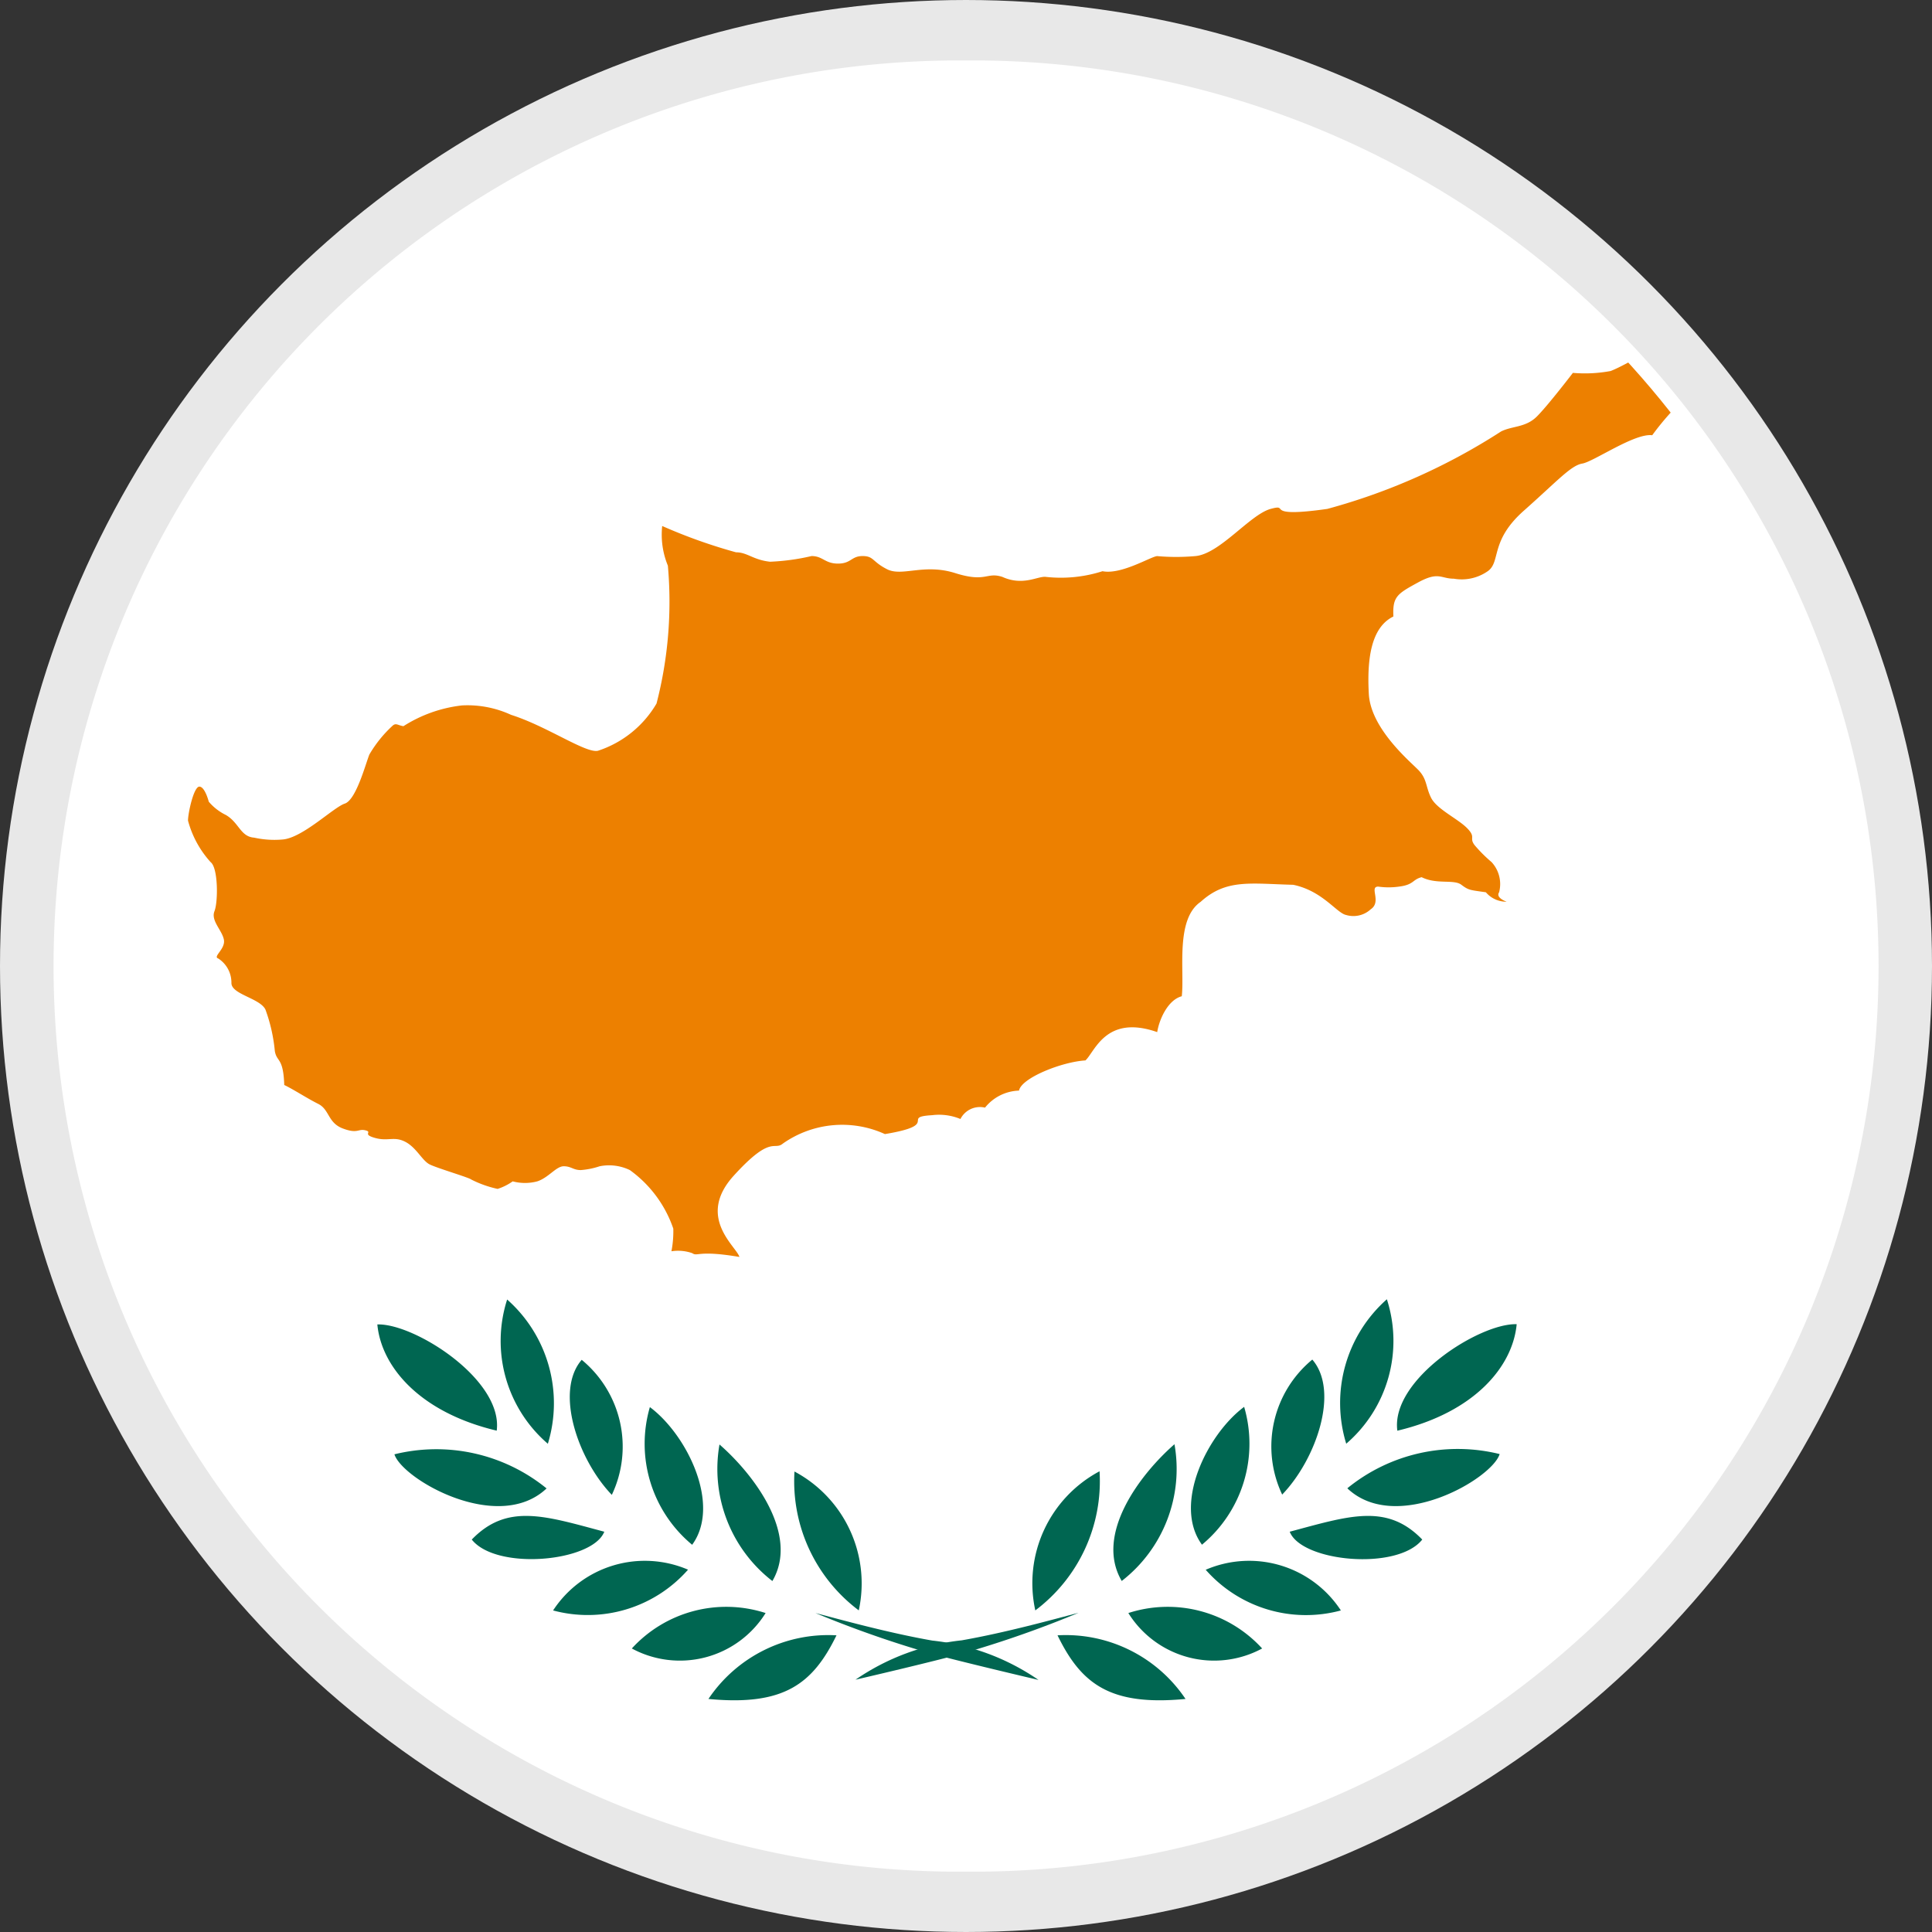
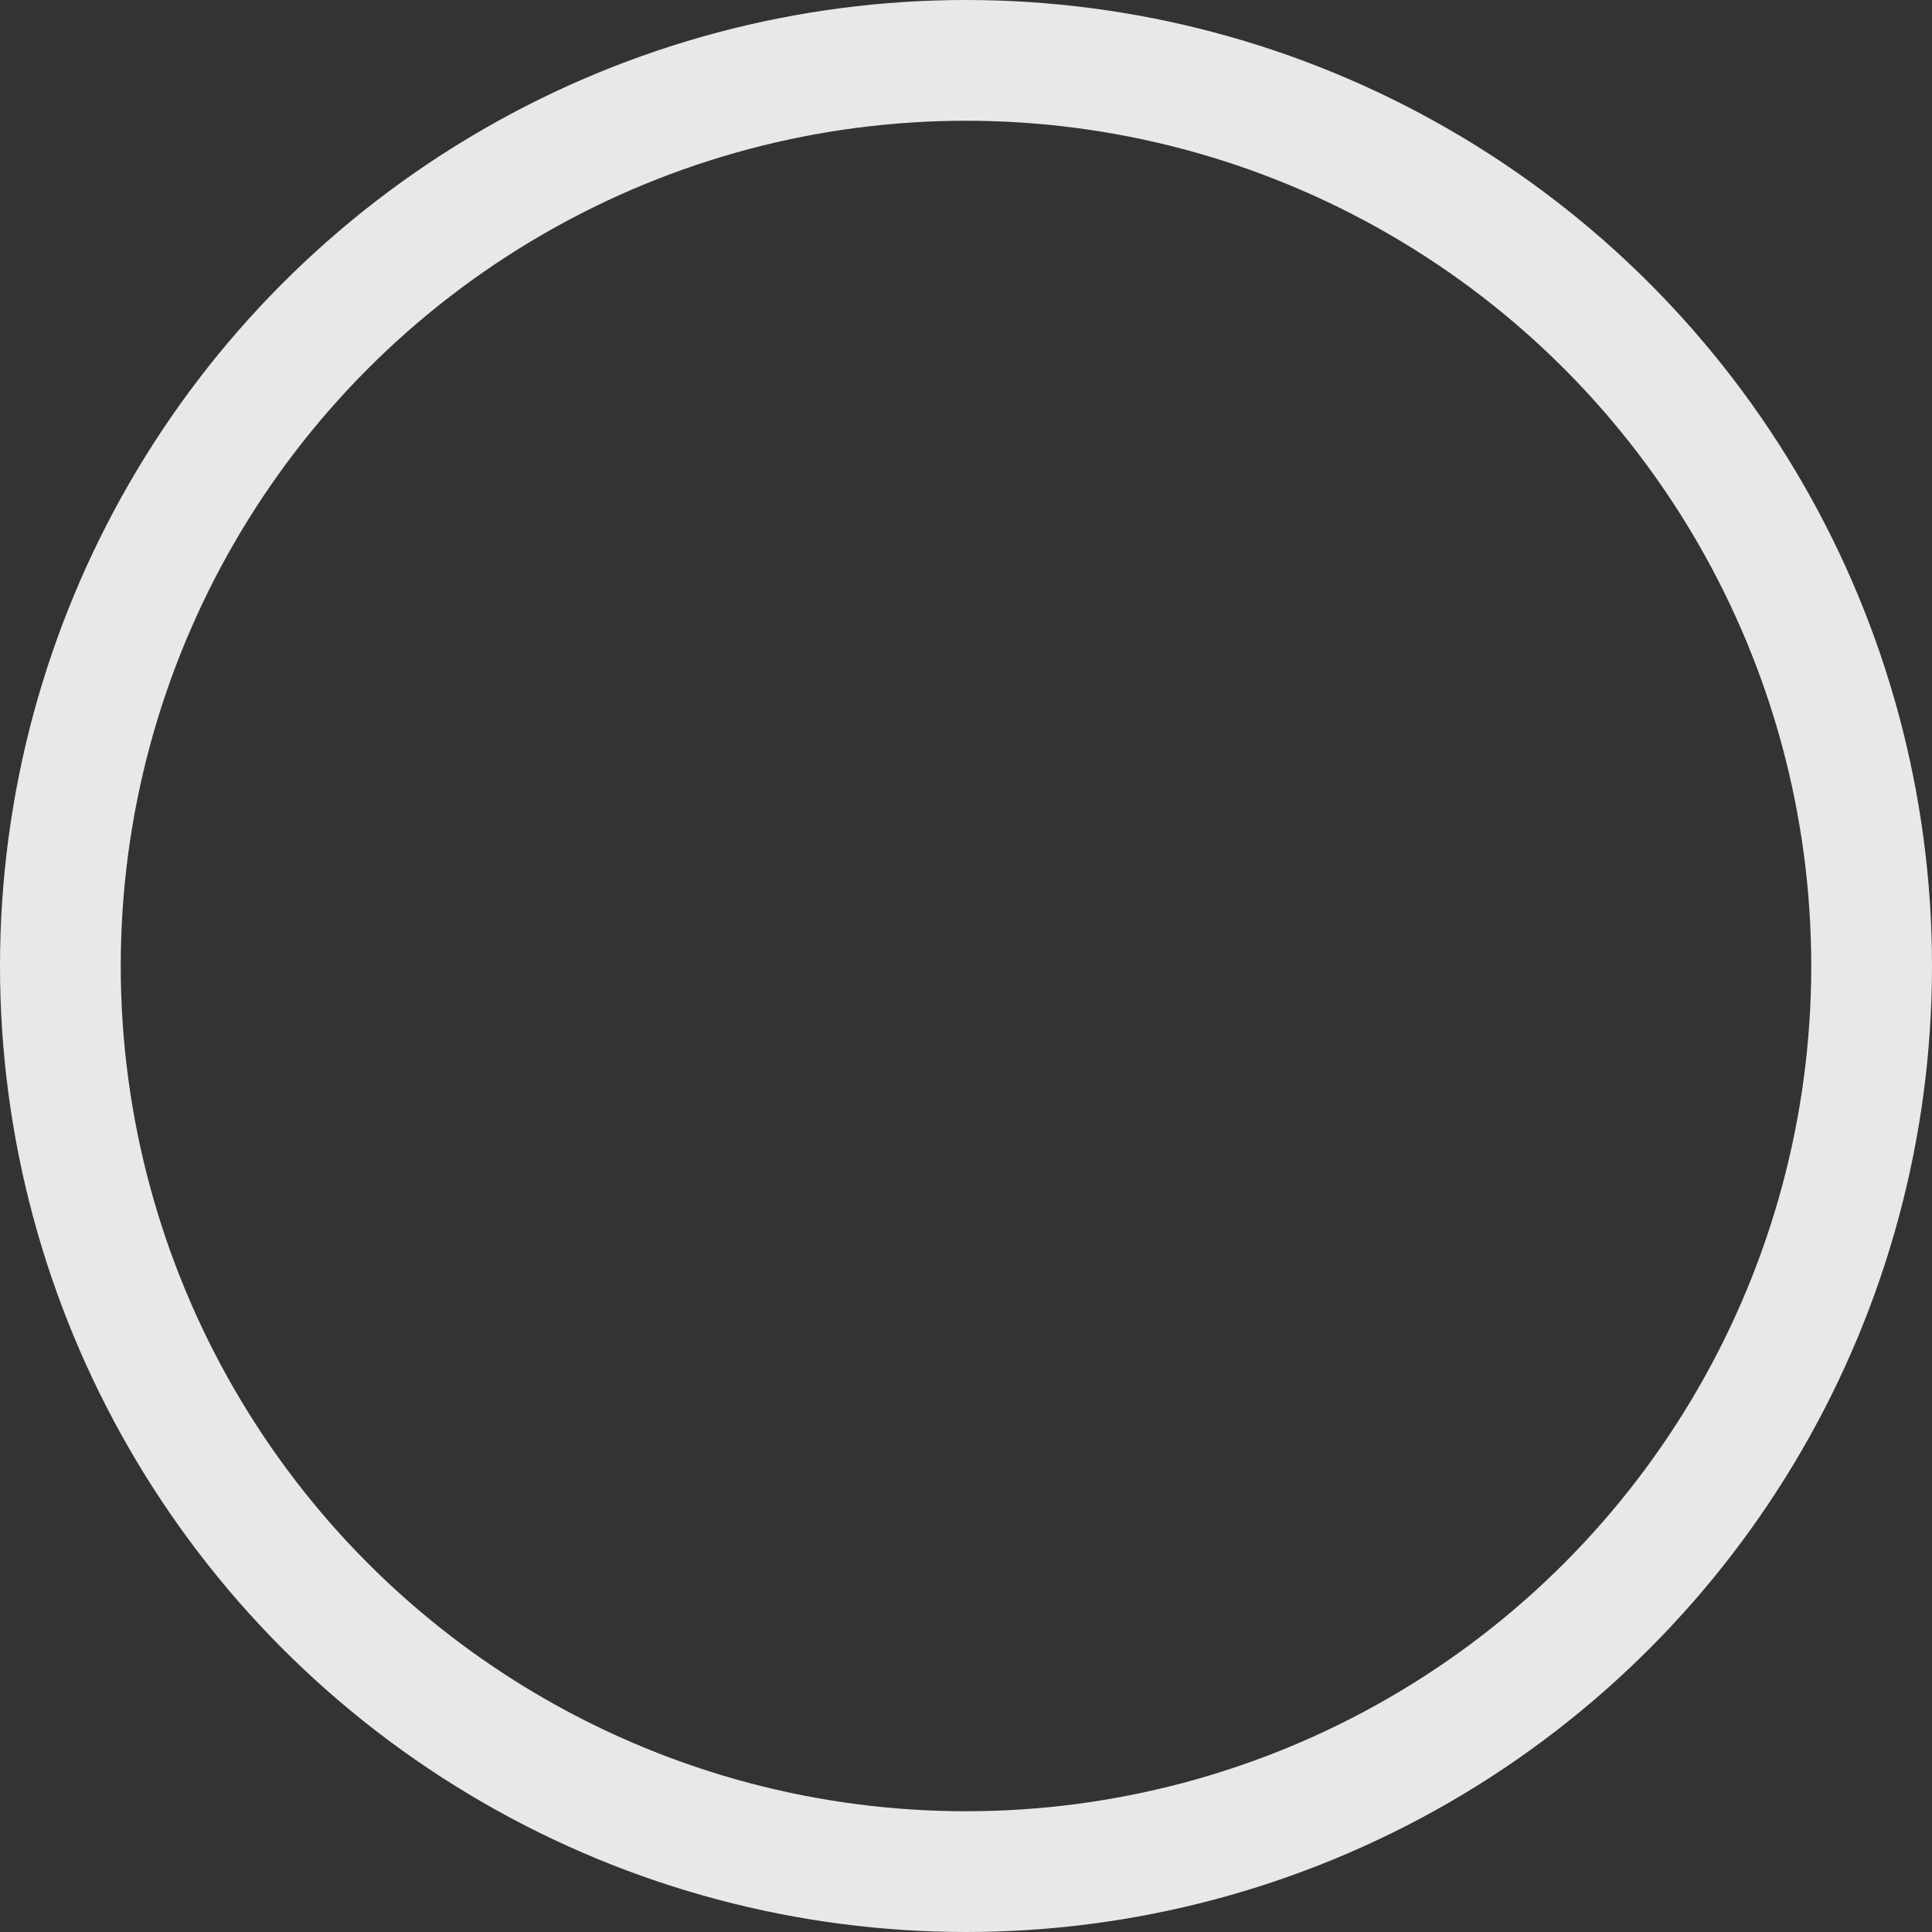
<svg xmlns="http://www.w3.org/2000/svg" width="32" height="32" viewBox="0 0 32 32">
  <rect x="0" y="0" width="32" height="32" fill="#333333" stroke="none" />
  <defs>
    <clipPath id="clip-path">
-       <circle id="Ellipse_1" data-name="Ellipse 1" cx="15" cy="15" r="15" transform="translate(1144 344.114)" fill="#fff" />
-     </clipPath>
+       </clipPath>
  </defs>
  <g id="Cyprus" transform="translate(-1143.113 -343)">
    <circle id="Ellipse_37" data-name="Ellipse 37" cx="15" cy="15" r="15" transform="translate(1144.113 344)" fill="none" stroke="#e8e8e8" stroke-width="2" />
-     <path id="Intersection_2" data-name="Intersection 2" d="M14.887,30a15,15,0,0,1,0-30h.228a15,15,0,1,1,0,30Z" transform="translate(1144.113 344.001)" fill="#fff" stroke="rgba(0,0,0,0)" stroke-width="1" />
    <g id="Mask_Group_3" data-name="Mask Group 3" clip-path="url(#clip-path)">
      <g id="Flag_of_Cyprus__1960_2006_" data-name="Flag_of_Cyprus_(1960–2006)" transform="translate(1073.63 320.054)">
        <path id="Path_2" data-name="Path 2" d="M306.083,115.606a1.348,1.348,0,0,0,.094.657,6.729,6.729,0,0,1-.188,2.284,1.757,1.757,0,0,1-.97.782c-.2.047-.845-.407-1.439-.595a1.725,1.725,0,0,0-.813-.156,2.28,2.28,0,0,0-.97.344c-.1-.016-.125-.063-.188,0a2.052,2.052,0,0,0-.376.469c-.063.156-.219.751-.407.813s-.7.571-1.033.595a1.554,1.554,0,0,1-.469-.031c-.227-.016-.25-.25-.469-.376a.874.874,0,0,1-.282-.219s-.063-.25-.156-.25-.188.438-.188.563a1.662,1.662,0,0,0,.375.688c.125.094.125.657.063.813s.125.313.156.469-.188.282-.094.313a.474.474,0,0,1,.219.407c0,.188.469.25.563.438a2.733,2.733,0,0,1,.156.688c.031.188.141.1.156.563.149.07.375.219.563.313s.157.313.407.407.25,0,.375.031-.063.063.156.125.313-.031.5.063.282.313.407.376.657.219.688.25a1.811,1.811,0,0,0,.438.156.917.917,0,0,0,.25-.125.791.791,0,0,0,.407,0c.188-.062.313-.25.438-.25s.156.063.282.063a1.273,1.273,0,0,0,.313-.063.793.793,0,0,1,.5.063,1.988,1.988,0,0,1,.72.97,1.724,1.724,0,0,1-.031.375.716.716,0,0,1,.344.031c.094.063.086-.055.782.063-.047-.172-.72-.657-.094-1.346s.665-.407.814-.532a1.707,1.707,0,0,1,1.69-.157c.939-.156.25-.282.782-.313a.924.924,0,0,1,.469.063.362.362,0,0,1,.407-.188.749.749,0,0,1,.563-.282c.039-.211.712-.477,1.1-.5.156-.141.336-.767,1.189-.469.031-.2.172-.532.407-.594.047-.422-.11-1.275.313-1.564.422-.383.821-.3,1.533-.282.485.1.72.469.876.5a.422.422,0,0,0,.407-.094c.188-.125-.031-.376.125-.376a1.216,1.216,0,0,0,.344,0c.25-.031.219-.117.375-.156.25.125.532.031.657.125s.141.086.407.125a.442.442,0,0,0,.344.156s-.188-.063-.125-.156a.536.536,0,0,0-.125-.5,2.4,2.4,0,0,1-.282-.282c-.094-.125.031-.125-.125-.282s-.5-.313-.594-.5-.063-.313-.219-.469-.782-.688-.813-1.252.031-1.1.407-1.283c-.016-.329.063-.375.407-.563s.376-.063.594-.063a.754.754,0,0,0,.563-.125c.219-.156.031-.5.595-1s.782-.751.97-.782.868-.508,1.158-.469a4.44,4.44,0,0,1,.657-.72c.25-.188.532-.188.657-.344s.094-.438.469-.688.688-.407.845-.532.5-.031.626-.156.125-.594.25-.688-.407.219-.688.344a2.343,2.343,0,0,1-1.033.313c-.344-.031-.156.188-.344.25s-.5.031-.626.156a4.4,4.4,0,0,1-.532.563c-.188.125-.282.094-.469.188s-.344.188-.5.25a2.317,2.317,0,0,1-.626.031s-.407.532-.594.72-.407.156-.595.25a10.23,10.23,0,0,1-2.878,1.283c-1.1.156-.595-.094-.939,0s-.845.751-1.252.782a3.585,3.585,0,0,1-.626,0c-.094,0-.594.313-.907.25a2.259,2.259,0,0,1-.939.094c-.133-.016-.375.156-.72,0-.266-.086-.266.1-.782-.063s-.876.063-1.126-.063-.219-.219-.407-.219-.188.125-.407.125-.25-.125-.438-.125a3.657,3.657,0,0,1-.688.094c-.282-.031-.375-.156-.563-.156A8.777,8.777,0,0,1,306.083,115.606Z" transform="translate(-225.632 -83.948)" fill="#ed8000" />
        <g id="Group_1" data-name="Group 1" transform="translate(75.733 44.47)">
          <path id="Path_3" data-name="Path 3" d="M462.879,377.3a3.812,3.812,0,0,1,1.76-.652c.739-.13,1.521-.348,1.934-.456a17.682,17.682,0,0,1-1.847.652C464.27,376.978,462.879,377.3,462.879,377.3Zm2.977-1.152a2.1,2.1,0,0,1,1.065-2.3A2.675,2.675,0,0,1,465.856,376.153Zm1.431-.486c-.453-.774.314-1.772.875-2.262A2.347,2.347,0,0,1,467.287,375.666Zm1.329-.6c-.484-.664.087-1.825.7-2.281A2.171,2.171,0,0,1,468.615,375.066Zm1.329-.83a1.863,1.863,0,0,1,.5-2.234C470.9,372.524,470.506,373.654,469.944,374.236Zm1.061-.843a2.294,2.294,0,0,1,.674-2.39A2.245,2.245,0,0,1,471.005,373.393Zm.847-.217c-.109-.847,1.369-1.782,1.977-1.76C473.765,372.111,473.135,372.872,471.853,373.176Zm-.826.956a2.894,2.894,0,0,1,2.521-.565C473.417,373.98,471.831,374.892,471.027,374.132Z" transform="translate(-454.959 -371.003)" fill="#006651" />
-           <path id="Path_4" data-name="Path 4" d="M360.031,374.849c.978-.261,1.608-.478,2.195.13C361.813,375.5,360.226,375.349,360.031,374.849Zm-1.391.63a1.816,1.816,0,0,1,2.238.674,2.211,2.211,0,0,1-2.238-.673Zm-1.282.717a2.118,2.118,0,0,1,2.216.587,1.674,1.674,0,0,1-2.216-.587Zm-1.173.369a2.391,2.391,0,0,1,2.12,1.054C357.054,377.739,356.576,377.369,356.185,376.565Zm-.315.739a3.812,3.812,0,0,0-1.76-.652c-.739-.13-1.521-.348-1.934-.456a17.687,17.687,0,0,0,1.847.652c.456.13,1.847.456,1.847.456Zm-2.977-1.152a2.1,2.1,0,0,0-1.065-2.3,2.674,2.674,0,0,0,1.065,2.3Zm-1.431-.486c.453-.774-.314-1.772-.876-2.262a2.347,2.347,0,0,0,.876,2.262Zm-1.329-.6c.485-.664-.087-1.825-.7-2.281A2.172,2.172,0,0,0,350.134,375.066Zm-1.329-.83a1.862,1.862,0,0,0-.5-2.234C347.852,372.524,348.243,373.654,348.8,374.236Zm-1.061-.843a2.294,2.294,0,0,0-.674-2.39A2.245,2.245,0,0,0,347.744,373.393Zm-.847-.217c.109-.847-1.369-1.782-1.977-1.76C344.984,372.111,345.614,372.872,346.9,373.176Zm.826.956a2.894,2.894,0,0,0-2.52-.565C345.332,373.98,346.918,374.892,347.722,374.132Z" transform="translate(-344.919 -371.003)" fill="#006651" />
-           <path id="Path_5" data-name="Path 5" d="M370.414,424.651c-.978-.261-1.608-.478-2.195.13C368.632,425.3,370.218,425.15,370.414,424.651Zm1.39.63a1.816,1.816,0,0,0-2.238.674A2.211,2.211,0,0,0,371.8,425.281Zm1.282.717a2.118,2.118,0,0,0-2.216.587,1.674,1.674,0,0,0,2.216-.587Zm1.173.369a2.391,2.391,0,0,0-2.12,1.054C373.39,427.541,373.868,427.171,374.26,426.367Z" transform="translate(-366.655 -420.805)" fill="#006651" />
        </g>
      </g>
    </g>
  </g>
</svg>